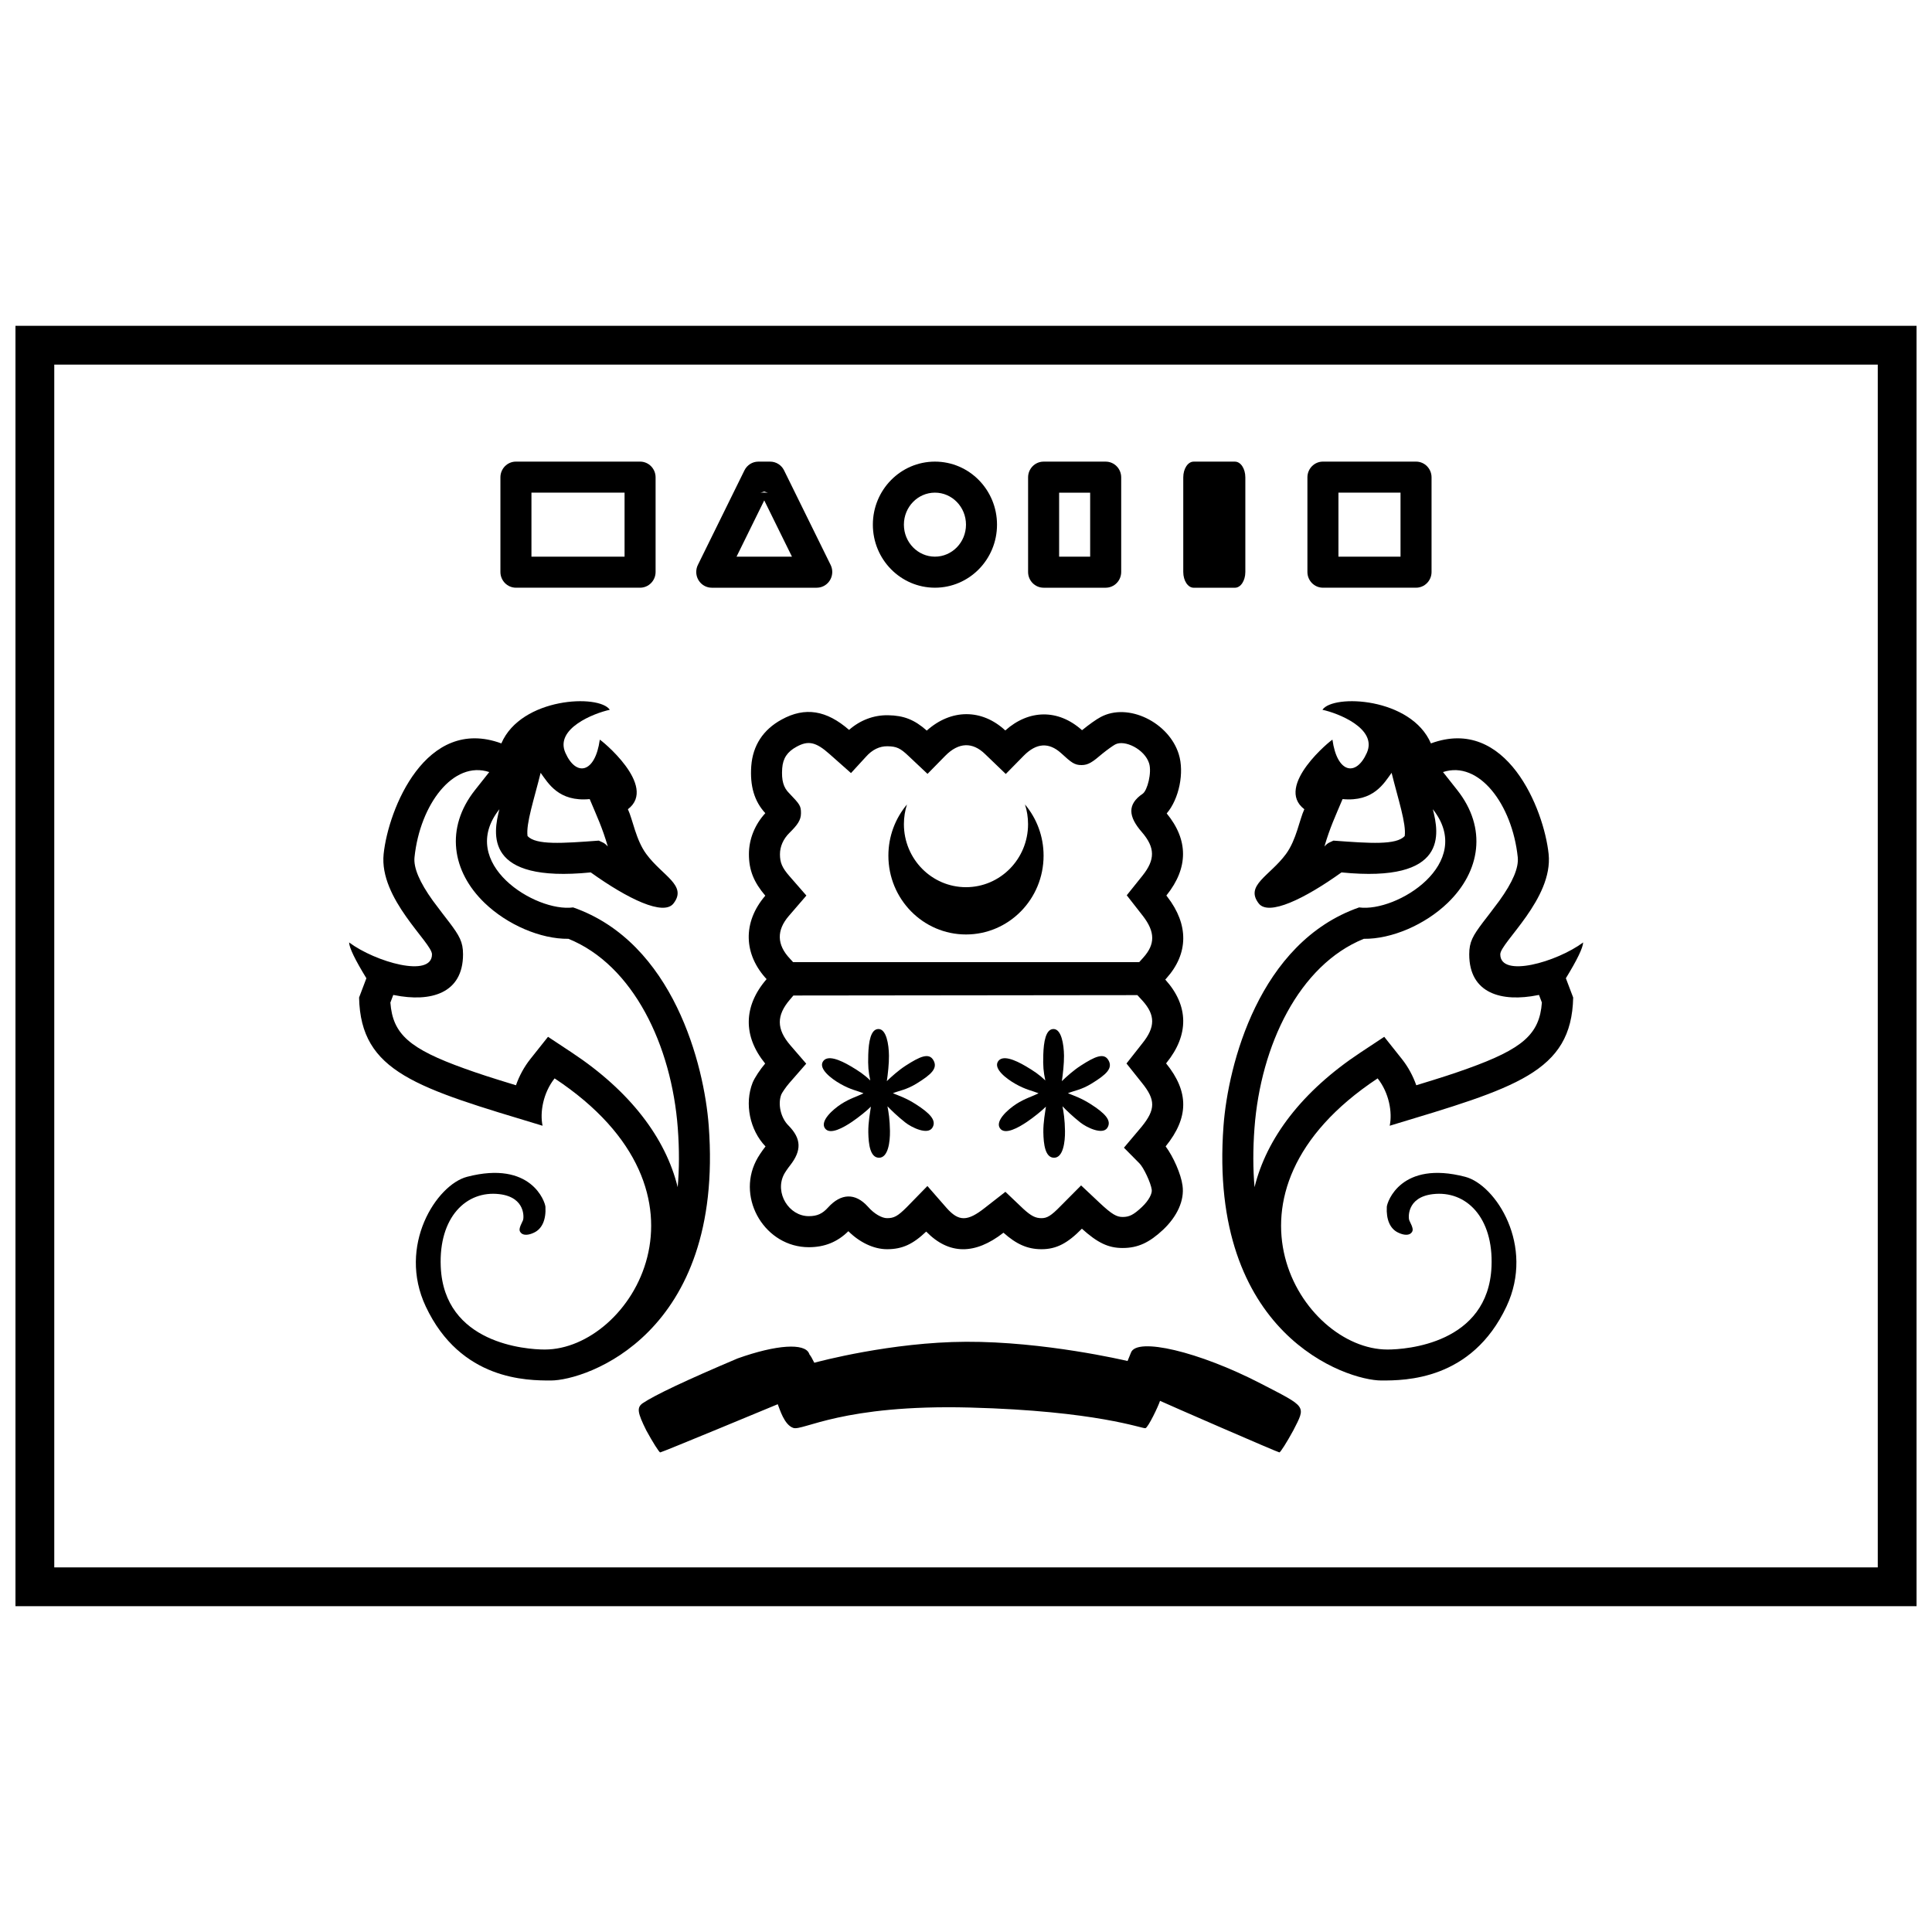
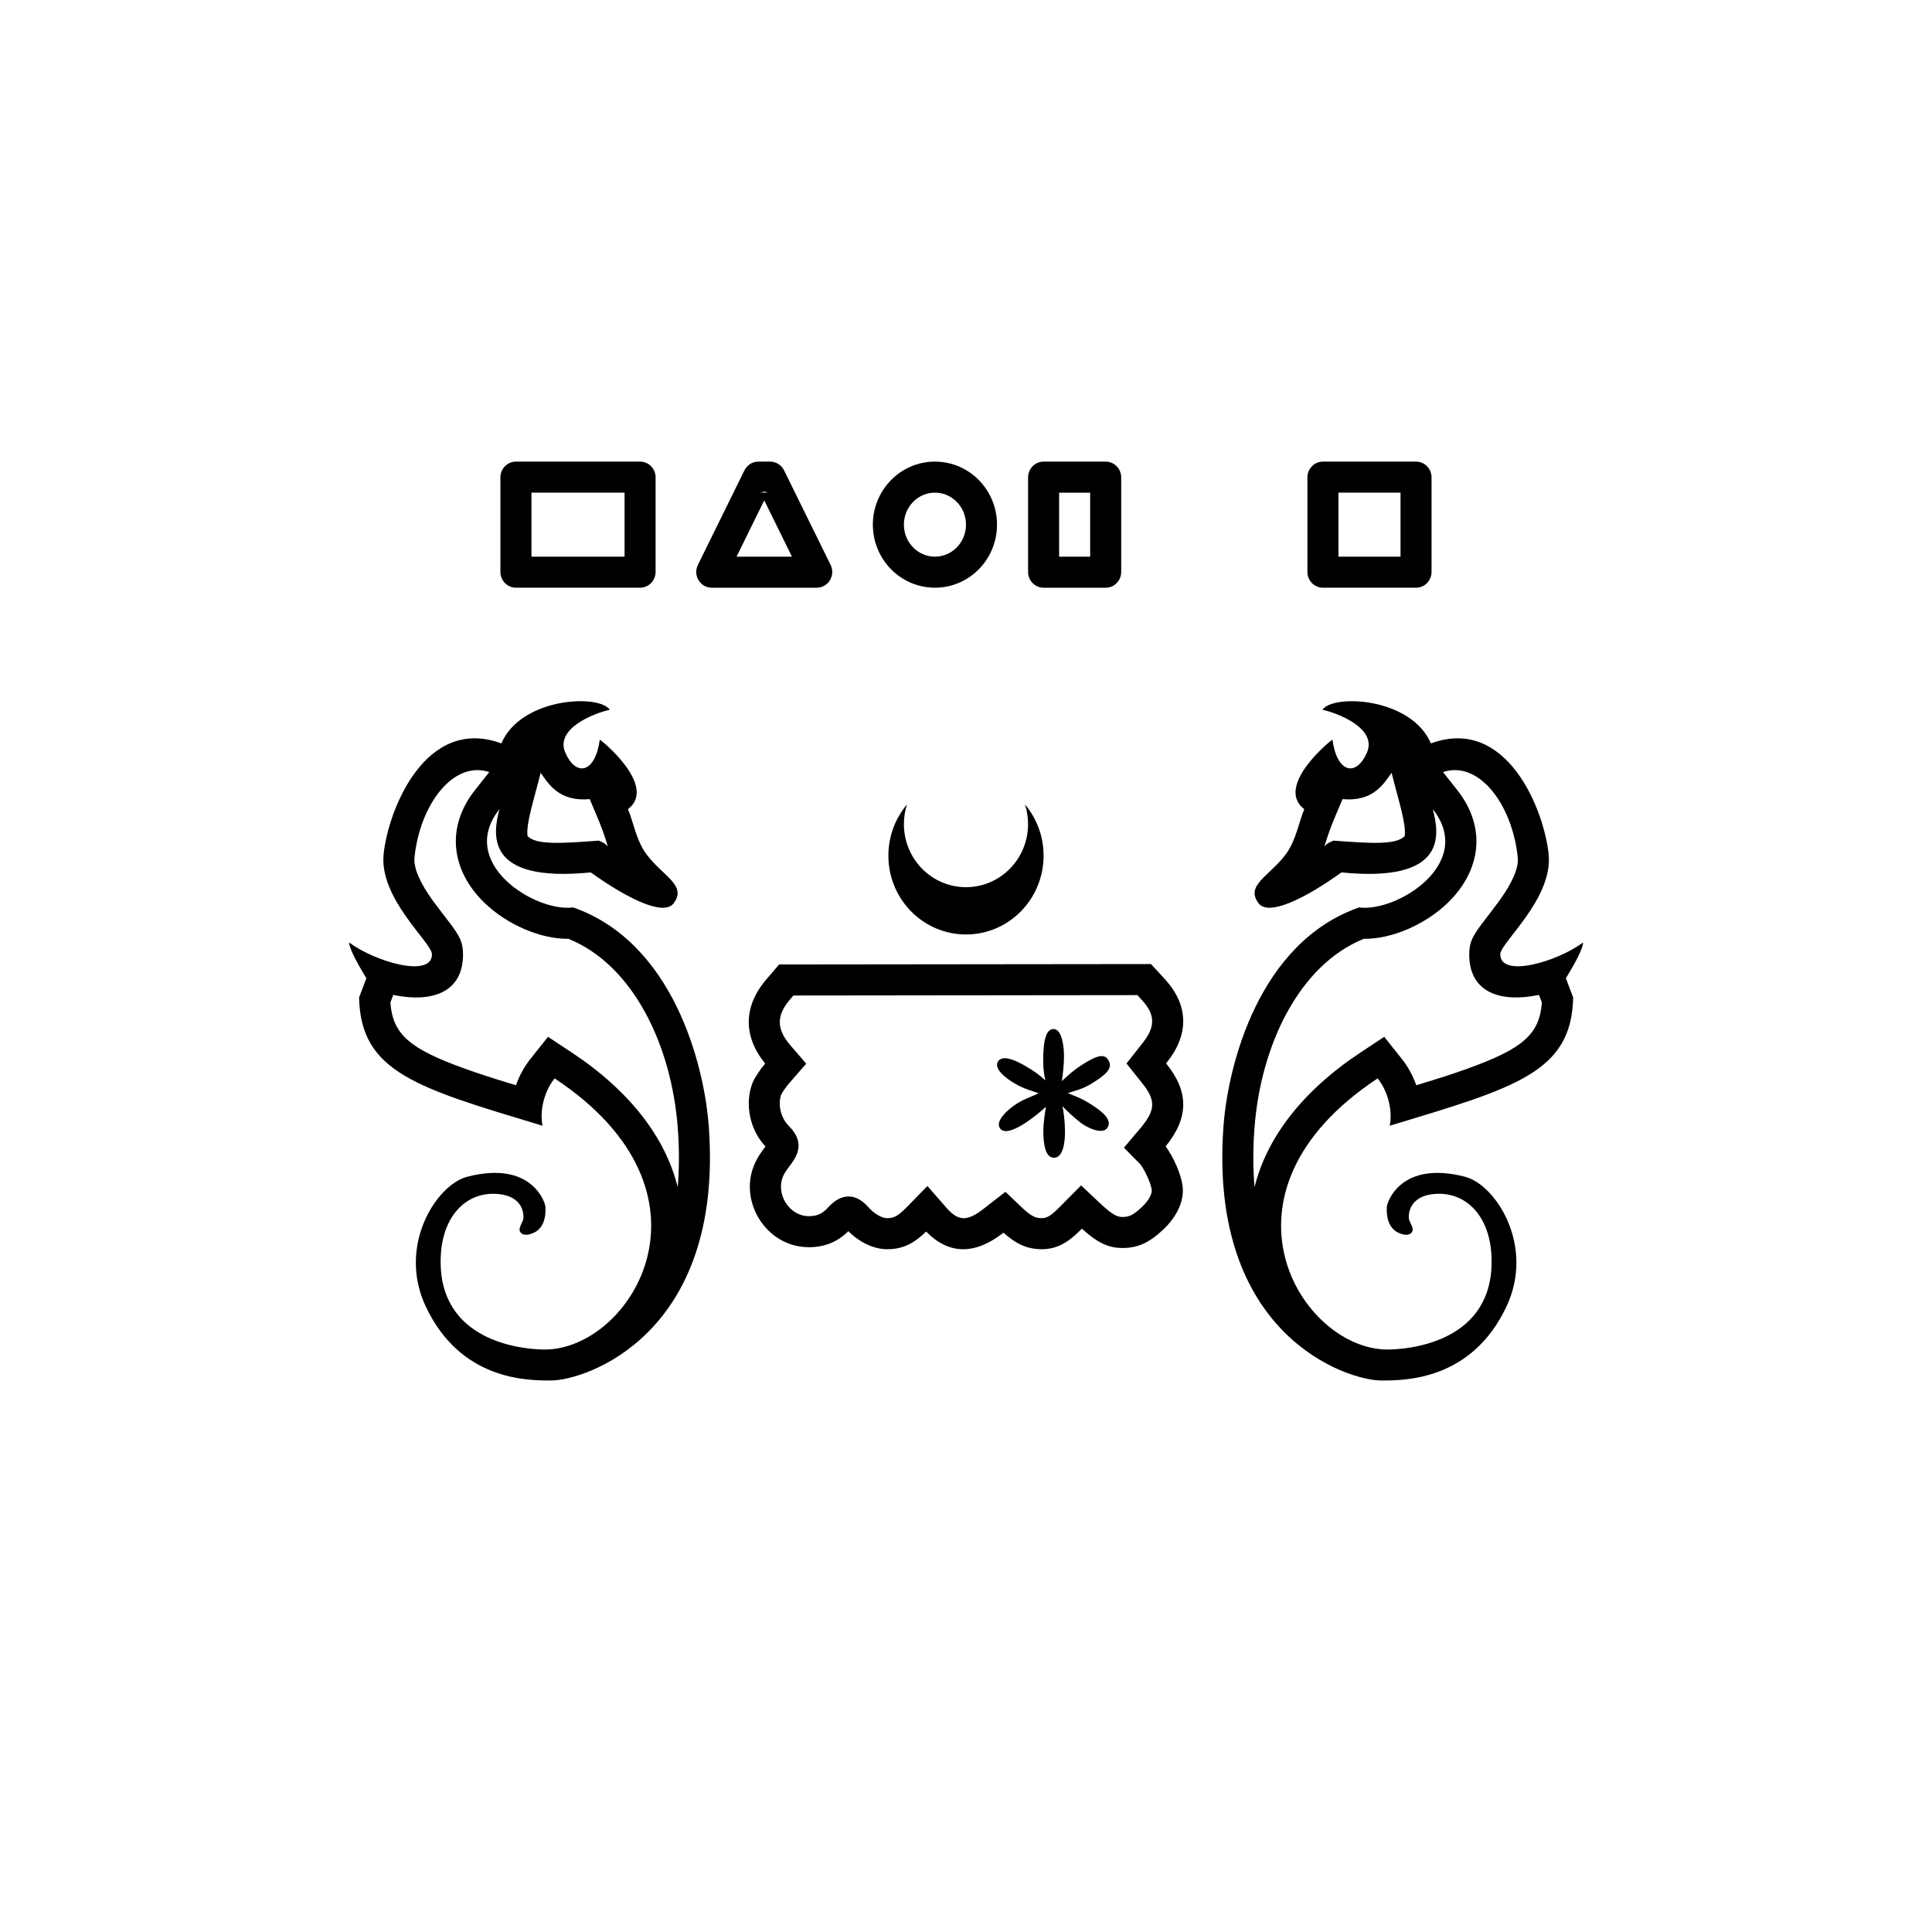
<svg xmlns="http://www.w3.org/2000/svg" width="800px" height="800px" version="1.1" viewBox="144 144 512 512">
  <defs>
    <clipPath id="a">
-       <path d="m148.09 230h503.81v340h-503.81z" />
-     </clipPath>
+       </clipPath>
  </defs>
  <g clip-path="url(#a)">
    <path d="m158.38 240.63v318.74h483.25v-318.74zm493.53-10.281v339.3h-503.81v-339.3z" />
  </g>
  <path d="m284.84 291.52h24.676v-16.965h-24.676zm-4.113-25.188h32.902c2.269 0 4.109 1.867 4.109 4.176v25.062c0 2.305-1.84 4.176-4.109 4.176h-32.902c-2.273 0-4.113-1.871-4.113-4.176v-25.062c0-2.309 1.84-4.176 4.113-4.176z" />
  <path d="m424.68 274.56v16.965h8.223v-16.965zm-4.113-8.223h16.449c2.273 0 4.113 1.867 4.113 4.176v25.062c0 2.305-1.84 4.176-4.113 4.176h-16.449c-2.273 0-4.113-1.871-4.113-4.176v-25.062c0-2.309 1.84-4.176 4.113-4.176z" />
-   <path d="m460.32 266.34h10.965c1.516 0 2.742 1.867 2.742 4.176v25.062c0 2.305-1.227 4.176-2.742 4.176h-10.965c-1.516 0-2.742-1.871-2.742-4.176v-25.062c0-2.309 1.227-4.176 2.742-4.176z" />
  <path d="m498.7 291.52h16.453v-16.965h-16.453zm-4.113-25.188h24.68c2.269 0 4.109 1.867 4.109 4.176v25.062c0 2.305-1.84 4.176-4.109 4.176h-24.68c-2.269 0-4.109-1.871-4.109-4.176v-25.062c0-2.309 1.84-4.176 4.109-4.176z" />
  <path d="m347.54 274.56c-0.34-0.082-0.684-0.172-1.008-0.305-0.324 0.133-0.668 0.223-1.023 0.27zm-1.008 2.047-7.344 14.918h14.691zm-1.57-10.27h3.144c1.555 0 2.981 0.895 3.676 2.309l12.34 25.062c1.016 2.062 0.191 4.57-1.84 5.602-0.57 0.293-1.199 0.441-1.84 0.441h-27.816c-2.273 0-4.113-1.871-4.113-4.176 0-0.648 0.148-1.289 0.434-1.867l12.34-25.062c0.695-1.414 2.121-2.309 3.676-2.309z" />
  <path d="m391.77 291.52c4.512 0 8.227-3.769 8.227-8.48 0-4.715-3.715-8.484-8.227-8.484-4.516 0-8.227 3.769-8.227 8.484 0 4.711 3.711 8.48 8.227 8.48zm0 8.227c-9.086 0-16.453-7.481-16.453-16.707 0-9.227 7.367-16.707 16.453-16.707 9.086 0 16.449 7.481 16.449 16.707 0 9.227-7.363 16.707-16.449 16.707z" />
-   <path d="m314.3 515.88c-1.559 1.133-1.414 2.406 0.988 7.219 1.699 3.113 3.394 5.801 3.68 5.801 0.422 0 29.812-12.215 31.141-12.766 0.535 1.297 1.711 5.481 4.133 6.285 2.555 0.844 13.027-6.285 46.766-5.406 33.738 0.883 45.742 5.664 46.543 5.473 0.727-0.176 3.449-5.875 3.867-7.246 1.406 0.68 31.207 13.66 31.629 13.66 0.285 0 1.98-2.688 3.68-5.801 3.394-6.652 3.676-6.086-8.629-12.453-16.41-8.488-32.816-12.309-34.371-8.207-0.285 0.777-0.523 1.234-0.914 2.242-0.84-0.191-22.09-5.18-42.812-5.094-19.754 0.086-39.016 5.227-40.203 5.559-1.379-2.762-1.09-1.664-1.375-2.441-1.133-2.832-8.617-2.387-18.945 1.293-13.578 5.754-21.969 9.715-25.176 11.883z" />
-   <path d="m343.09 347.02 0.004-0.023c0.41-5.449 3.16-9.645 8.043-12.305 6.231-3.438 11.902-2.461 17.871 2.734 2.938-2.57 6.516-3.941 10.316-3.883 4.188 0.066 7.016 1.176 10.281 4.07 6.418-5.754 14.555-5.836 20.809-0.035 6.258-5.586 14.02-5.719 20.312-0.086 0.082-0.02 0.133-0.062 0.188-0.109 1.672-1.359 3.629-2.762 4.75-3.348 7.332-3.957 18.121 1.441 20.715 9.812 1.531 4.863 0.094 11.891-3.191 15.719 5.766 7.012 5.773 14.418-0.004 21.648l-0.09 0.113 0.289 0.371c5.641 7.312 5.621 14.98-0.246 21.535l-3.555 3.965h-99.039l-1.223-1.344-2.023-2.223c-6.32-6.688-6.512-15.27-0.484-22.266-3.059-3.598-4.34-6.769-4.34-10.996 0-4 1.578-7.863 4.344-10.871-2.945-3.172-4.09-7.262-3.727-12.48zm10.066 7.203c2.809 2.941 3.113 3.309 3.113 5.277 0 1.902-1.008 3.184-3.055 5.219-1.625 1.59-2.516 3.621-2.516 5.652 0 2.223 0.559 3.566 2.531 5.832l4.473 5.129-4.656 5.402c-3.277 3.805-3.195 7.629 0.277 11.301l0.855 0.938h91.73l1.102-1.227c3.141-3.508 3.148-6.762-0.125-11.004l-4.285-5.481 2.039-2.543 2.121-2.644c3.422-4.281 3.371-7.438-0.137-11.535-3.582-4.098-3.977-7.359 0.223-10.203 1.219-0.859 2.445-5.609 1.68-8.039-1.148-3.703-6.469-6.367-9.004-4.996-0.555 0.289-2.141 1.426-3.344 2.402-2.648 2.258-3.758 3.051-5.555 3.051-1.871 0-2.672-0.633-5.43-3.172-3.25-2.91-6.531-2.723-9.922 0.719l-4.727 4.812-2.934-2.82-2.516-2.418c-3.356-3.297-7.035-3.188-10.594 0.426l-4.695 4.785-2.934-2.762-2.051-1.934c-2.238-2.144-3.231-2.586-5.633-2.621-2.066-0.035-4.016 0.875-5.715 2.801l-3.949 4.305-3.023-2.68-2.648-2.344c-3.652-3.266-5.691-3.644-8.766-1.949-2.465 1.344-3.594 3.062-3.793 5.703-0.227 3.254 0.344 5.129 1.859 6.617z" />
  <path d="m384.36 357.19c-0.527 1.641-0.816 3.394-0.816 5.215 0 9.227 7.367 16.707 16.453 16.707s16.449-7.481 16.449-16.707c0-1.82-0.285-3.574-0.816-5.215 3.074 3.652 4.93 8.391 4.93 13.566 0 11.535-9.207 20.887-20.562 20.887-11.359 0-20.566-9.352-20.566-20.887 0-5.176 1.855-9.914 4.93-13.566z" />
  <path d="m347.11 403.53 3.356-3.934 98.559-0.109 1.227 1.332 2.613 2.844c6.195 6.891 6.246 14.613 0.273 21.996l-0.113 0.145c6.098 7.519 6.059 14.375-0.117 22 2.062 2.777 4.074 7.371 4.469 10.363 0.566 3.988-1.457 8.223-5.109 11.691-3.668 3.438-6.691 4.875-10.77 4.875-3.828 0-6.68-1.414-10.789-5.113-3.785 3.848-6.731 5.434-10.695 5.434-3.727 0-6.66-1.324-10.086-4.371-7.547 5.891-14.445 5.879-20.477-0.301-3.543 3.367-6.344 4.672-10.383 4.672-3.555 0-7.312-1.848-10.246-4.773-2.894 2.867-6.309 4.242-10.477 4.242-11.48 0-19.141-12.672-14-22.852 0.496-1.035 1.574-2.652 2.527-3.848-4.156-4.316-5.633-11.34-3.41-16.934 0.582-1.367 1.988-3.481 3.312-5.039-5.894-7.234-5.801-15.184 0.336-22.32zm6.246 5.352c-3.629 4.219-3.606 7.828 0.098 12.133l4.203 4.871-2.348 2.691-2.137 2.449c-0.859 0.977-1.91 2.539-2.106 2.992-1 2.519-0.18 6.231 1.902 8.273 3.41 3.473 3.516 6.59 0.418 10.547-0.637 0.793-1.426 1.973-1.66 2.457-2.434 4.824 1.301 11 6.617 11 2.195 0 3.606-0.629 5.109-2.305 3.383-3.738 7.18-3.965 10.57-0.191 1.645 1.902 3.711 3.027 5.043 3.027 1.84 0 2.797-0.484 5.215-2.894l5.492-5.625 2.93 3.352 2.156 2.465c3.199 3.602 5.492 3.664 10.207-0.086l5.379-4.195 4.738 4.508c2.121 1.938 3.266 2.477 4.828 2.477 1.441 0 2.519-0.594 5.035-3.188l5.457-5.488 2.918 2.742 2.019 1.902c3.219 3.019 4.492 3.715 6.055 3.715 1.758 0 2.887-0.535 5.121-2.637 1.887-1.785 2.75-3.594 2.606-4.594-0.238-1.82-2.168-5.902-3.254-6.973l-4.113-4.156 2.426-2.875 2.234-2.648c3.75-4.606 3.769-7.156 0.074-11.703l-4.059-5.09 2.016-2.559 2.164-2.75c3.504-4.332 3.481-7.531 0.066-11.332l-1.359-1.477-91.156 0.102z" />
-   <path d="m374.63 430.33c-1.543-1.504-3.098-2.555-5.234-3.805-2.723-1.594-6.164-3.117-7.332-1.172-1.125 1.875 2.102 4.438 4.625 5.875 2.762 1.57 4.352 1.785 6.148 2.496-1.523 0.812-3.598 1.355-5.894 2.844-2.258 1.461-5.629 4.481-4.348 6.406 1.301 1.965 5.062-0.242 7.184-1.672 1.766-1.195 4.106-3.078 5.016-4.039-0.18 1.383-0.727 4.141-0.684 6.773 0.047 3.203 0.488 6.785 2.852 6.777 2.41-0.004 2.926-4.223 2.887-7.074-0.039-2.981-0.375-5.09-0.668-6.559 1.047 1.074 2.621 2.617 4.703 4.269 1.715 1.363 5.918 3.387 7.176 1.449 1.281-1.973-0.711-3.93-4.379-6.277-2.566-1.645-4.387-2.207-6.062-2.906 1.695-0.699 3.543-0.879 6.25-2.539 4.012-2.457 5.715-4.106 4.484-6.223-1.195-2.059-3.613-0.934-7.285 1.422-1.965 1.262-3.805 2.934-5.051 4.137 0.285-1.895 0.59-4.684 0.566-6.75-0.035-3.074-0.703-7.047-2.777-7.059-2.074-0.012-2.609 3.441-2.711 6.824-0.098 3.094 0.051 4.508 0.535 6.801z" />
  <path d="m421.02 430.33c-1.547-1.504-3.102-2.555-5.238-3.805-2.723-1.594-6.164-3.117-7.332-1.172-1.125 1.875 2.102 4.438 4.625 5.875 2.762 1.57 4.352 1.785 6.148 2.496-1.52 0.812-3.594 1.355-5.894 2.844-2.254 1.461-5.629 4.481-4.348 6.406 1.301 1.965 5.062-0.242 7.184-1.672 1.77-1.195 4.106-3.078 5.016-4.039-0.18 1.383-0.723 4.141-0.684 6.773 0.051 3.203 0.488 6.785 2.852 6.777 2.414-0.004 2.926-4.223 2.887-7.074-0.039-2.981-0.375-5.09-0.668-6.559 1.047 1.074 2.625 2.617 4.703 4.269 1.715 1.363 5.918 3.387 7.18 1.449 1.281-1.973-0.715-3.93-4.379-6.277-2.57-1.645-4.391-2.207-6.062-2.906 1.691-0.699 3.543-0.879 6.246-2.539 4.016-2.457 5.715-4.106 4.484-6.223-1.195-2.059-3.613-0.934-7.281 1.422-1.969 1.262-3.809 2.934-5.055 4.137 0.285-1.895 0.59-4.684 0.57-6.75-0.039-3.074-0.703-7.047-2.777-7.059-2.078-0.012-2.613 3.441-2.715 6.824-0.094 3.094 0.055 4.508 0.539 6.801z" />
  <path d="m523.21 341.01c20.02-7.379 29.949 17.441 31.191 29.305 1.242 11.859-12.812 23.504-12.812 26.59 0 6.34 14.977 2.047 21.965-3.148-0.055 1.426-1.582 4.59-4.582 9.488l1.938 5.113c-0.426 19.832-15.289 23.918-48.625 33.977 0.742-3.5-0.141-8.703-3.195-12.551-46.125 30.508-20.23 71.855 2.617 71.855 4.856 0 26.703-1.508 27.562-21.988 0.547-13.039-6.754-20.23-15.551-19.191-7.082 0.84-6.473 6.477-6.25 6.922 1.066 2.164 1.156 2.723 0.488 3.398-0.625 0.625-1.922 0.602-3.406-0.117-2.152-1-3.215-3.441-3.031-6.84 0.078-1.285 3.746-12.379 20.762-7.961 8.117 2.102 18.539 18.258 10.949 34.383-9.227 19.602-26.91 19.602-33.145 19.602-9.215 0-45.977-12.164-41.836-67.512 1.199-16.016 9.328-48.578 35.934-57.859 9.934 1.355 30.906-11.652 19.535-26.023 1.645 6.418 4.191 19.578-24.207 16.746-9.848 7.051-19.312 11.613-21.934 8.223-3.715-4.805 2.93-7.269 7.227-13.105 2.769-3.773 3.555-9.074 4.859-11.863-8.066-6.137 7.363-18.578 7.453-18.422 1.219 8.859 6.262 9.914 9.117 3.469 2.856-6.441-7.644-10.516-11.773-11.398 2.801-4.203 23.496-3.312 28.75 8.91zm-23.414 14.758c-1.992 4.738-3.332 7.512-4.809 12.566 0.965-1.09 1.477-1.09 2.394-1.562 9.754 0.727 16.629 1.211 18.883-1.207 0.457-3.269-1.758-9.797-3.473-16.762-1.977 2.703-4.754 7.75-12.996 6.965zm51.777 51.949c-9.59 1.934-18.211-0.391-18.211-10.812 0-3.293 0.945-4.902 3.668-8.52-0.133 0.176 3.324-4.293 4.32-5.684 3.547-4.934 5.16-8.746 4.871-11.531-1.465-13.973-10.27-25.711-19.809-22.566l3.754 4.746c8.008 10.113 6.144 21.586-2.519 29.934-6 5.781-14.84 9.598-22.223 9.512-17.191 6.953-27.336 28.281-28.973 50.156-0.422 5.644-0.402 10.859 0.02 15.664 3.184-12.977 12.559-25.426 28.078-35.691l6.289-4.16 4.691 5.902c1.648 2.074 2.922 4.449 3.801 6.938 6.961-2.125 9.816-3.059 13.582-4.41 14.652-5.254 19.09-9.129 19.703-17.508l-0.766-2.023c-0.094 0.02-0.184 0.039-0.277 0.055z" />
  <path d="m276.86 341.01c-20.023-7.379-29.949 17.441-31.191 29.305-1.242 11.859 12.812 23.504 12.812 26.59 0 6.34-14.98 2.047-21.969-3.148 0.055 1.426 1.582 4.59 4.586 9.488l-1.938 5.113c0.422 19.832 15.285 23.918 48.625 33.977-0.746-3.5 0.137-8.703 3.191-12.551 46.125 30.508 20.23 71.855-2.613 71.855-4.859 0-26.707-1.508-27.562-21.988-0.547-13.039 6.75-20.23 15.547-19.191 7.086 0.84 6.473 6.477 6.25 6.922-1.062 2.164-1.156 2.723-0.484 3.398 0.625 0.625 1.922 0.602 3.402-0.117 2.152-1 3.219-3.441 3.031-6.84-0.078-1.285-3.746-12.379-20.762-7.961-8.113 2.102-18.539 18.258-10.949 34.383 9.227 19.602 26.91 19.602 33.148 19.602 9.211 0 45.977-12.164 41.836-67.512-1.199-16.016-9.332-48.578-35.934-57.859-9.934 1.355-30.91-11.652-19.539-26.023-1.645 6.418-4.188 19.578 24.207 16.746 9.848 7.051 19.316 11.613 21.934 8.223 3.719-4.805-2.93-7.269-7.223-13.105-2.773-3.773-3.555-9.074-4.863-11.863 8.066-6.137-7.359-18.578-7.453-18.422-1.215 8.859-6.262 9.914-9.117 3.469-2.856-6.441 7.644-10.516 11.773-11.398-2.801-4.203-23.492-3.312-28.746 8.91zm23.414 14.758c1.988 4.738 3.328 7.512 4.805 12.566-0.961-1.09-1.477-1.09-2.391-1.562-9.754 0.727-16.633 1.211-18.883-1.207-0.461-3.269 1.754-9.797 3.469-16.762 1.977 2.703 4.754 7.75 13 6.965zm-51.781 51.949c9.59 1.934 18.215-0.391 18.215-10.812 0-3.293-0.945-4.902-3.668-8.52 0.133 0.176-3.324-4.293-4.324-5.684-3.543-4.934-5.16-8.746-4.867-11.531 1.465-13.973 10.27-25.711 19.809-22.566l-3.758 4.746c-8.004 10.113-6.144 21.586 2.523 29.934 6 5.781 14.84 9.598 22.223 9.512 17.188 6.953 27.336 28.281 28.973 50.156 0.422 5.644 0.402 10.859-0.023 15.664-3.184-12.977-12.555-25.426-28.078-35.691l-6.289-4.16-4.691 5.902c-1.645 2.074-2.922 4.449-3.801 6.938-6.961-2.125-9.812-3.059-13.578-4.41-14.652-5.254-19.09-9.129-19.703-17.508l0.766-2.023c0.09 0.02 0.184 0.039 0.273 0.055z" />
</svg>